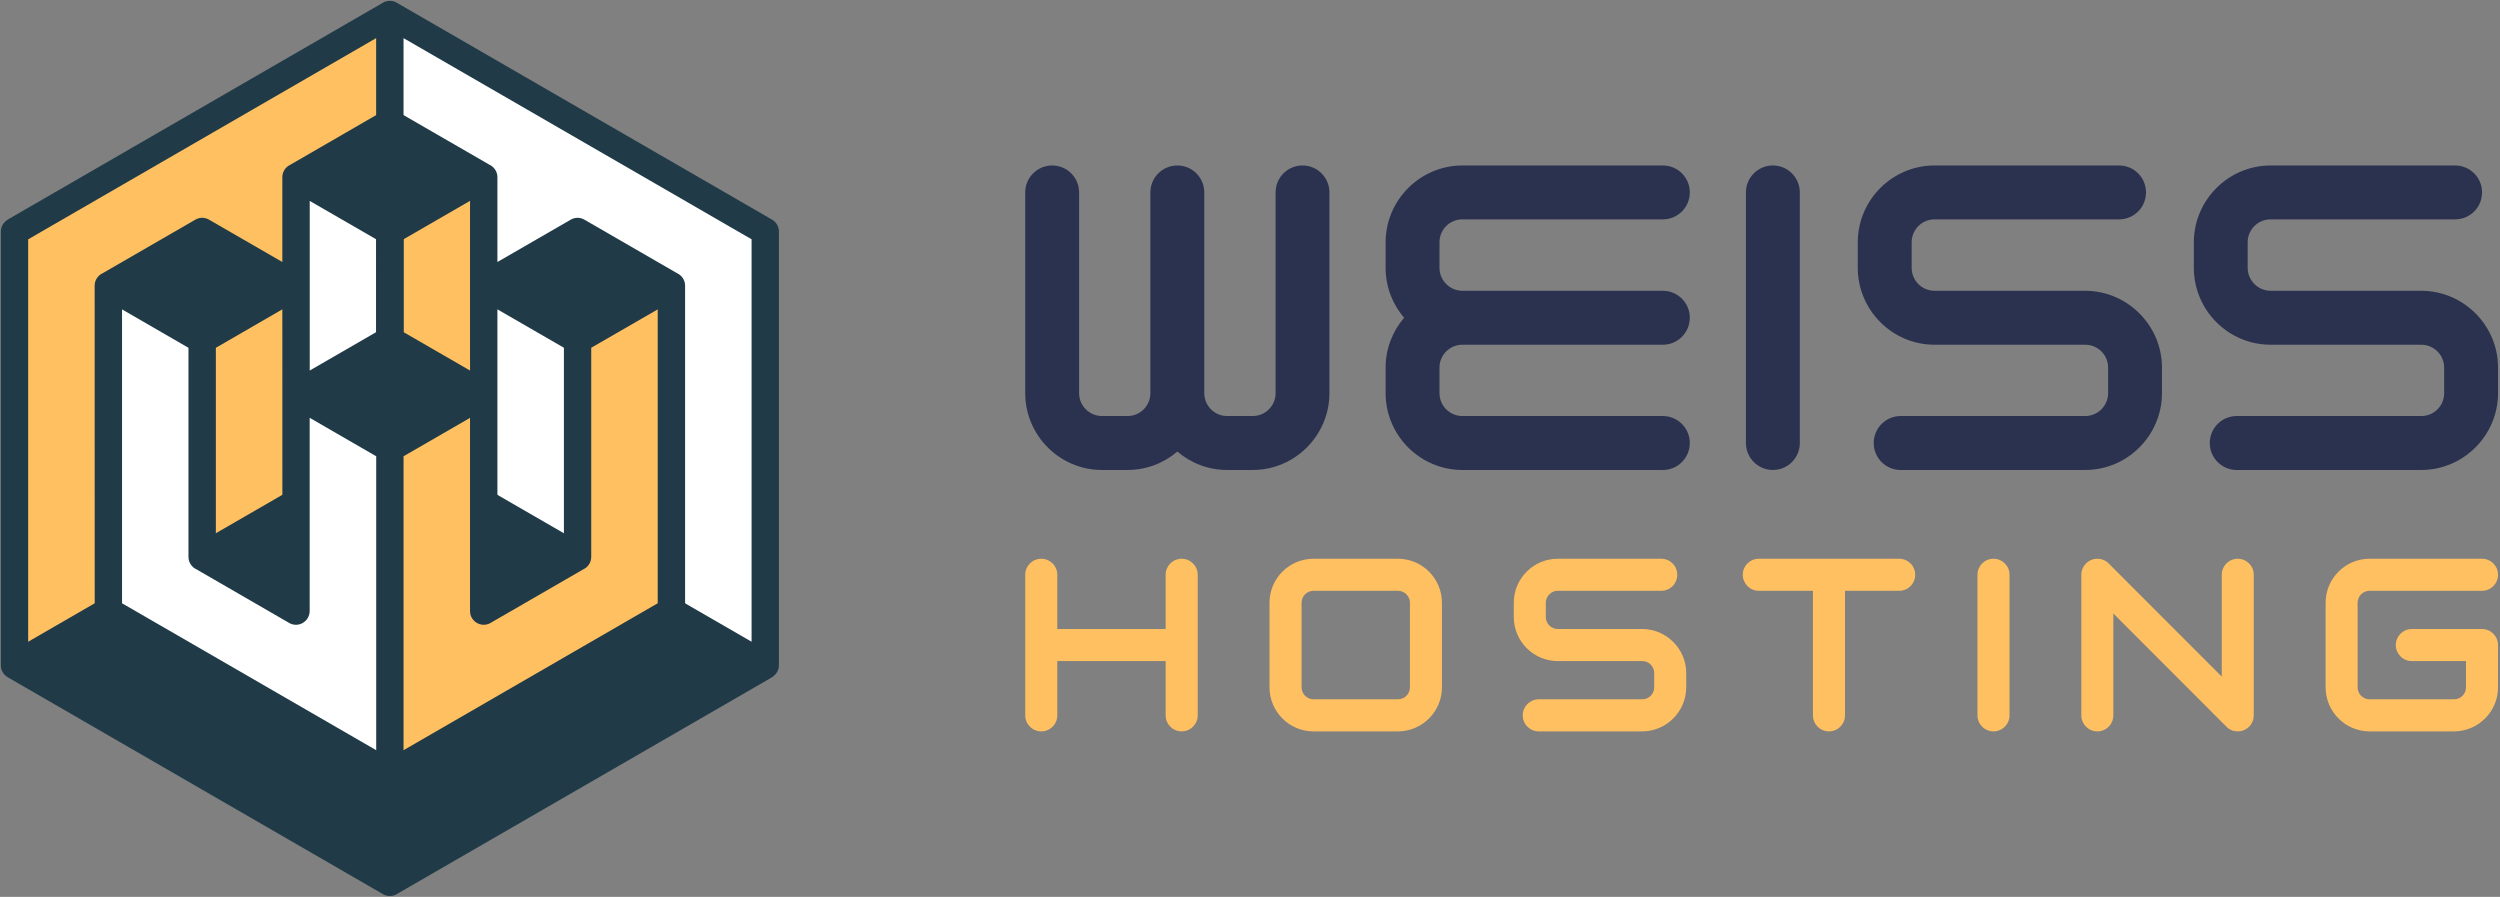
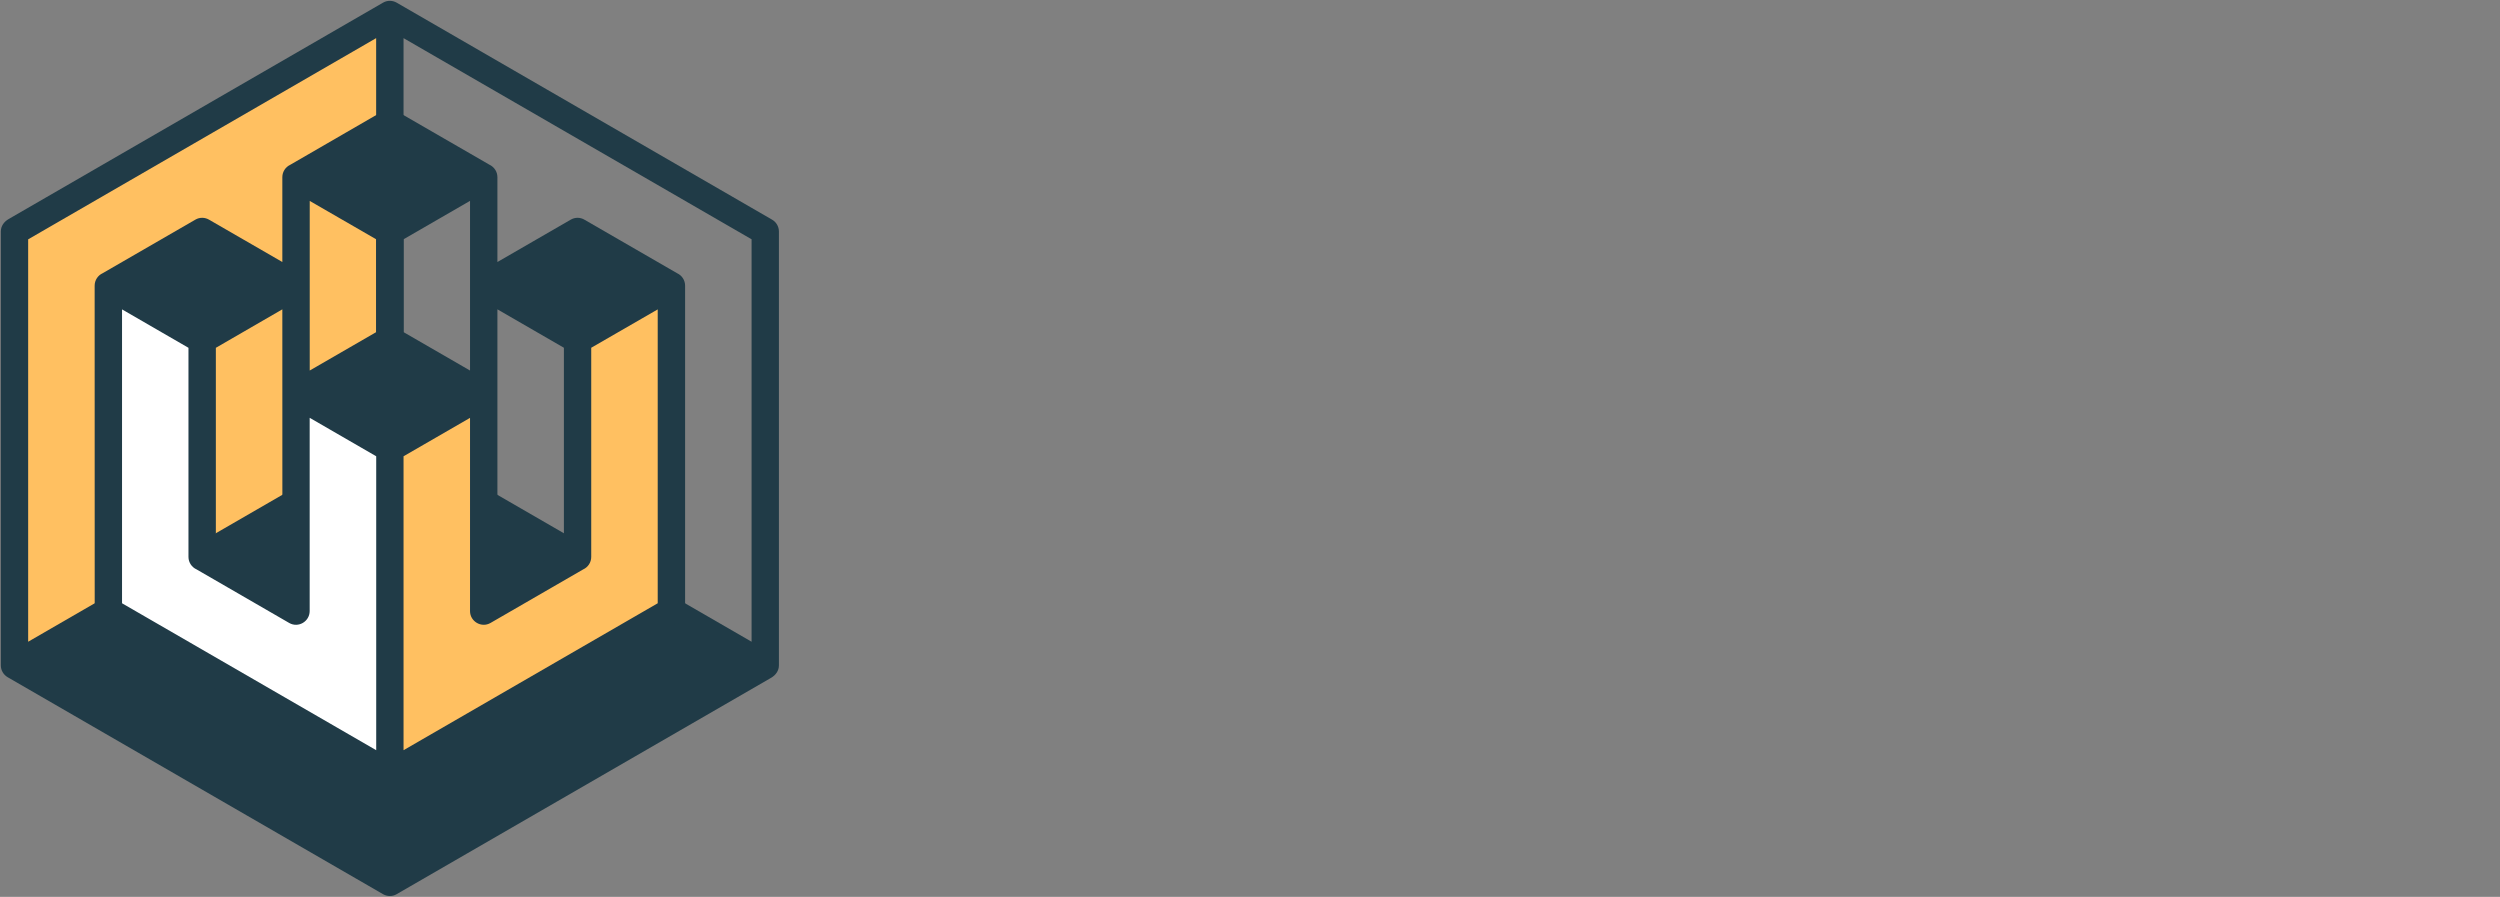
<svg xmlns="http://www.w3.org/2000/svg" width="800" height="287" viewBox="0 0 800 287" fill="none">
  <rect x="0" y="0" width="800" height="287" fill="#808080" stroke="none" />
  <g clip-path="url(#clip0_1_2)">
    <path fill-rule="evenodd" clip-rule="evenodd" d="M4.647 74.067L124.751 4.629V143.489L4.647 212.927V74.067Z" fill="#FFC061" />
-     <path fill-rule="evenodd" clip-rule="evenodd" d="M244.871 74.067L124.75 4.629V143.489L244.871 212.927V74.067Z" fill="white" />
-     <path fill-rule="evenodd" clip-rule="evenodd" d="M124.75 108.779L154.789 126.142V91.415V56.704L124.75 74.068V108.779Z" fill="#FFC061" />
-     <path fill-rule="evenodd" clip-rule="evenodd" d="M124.769 108.779L94.731 126.142V91.415V56.704L124.753 74.051L124.769 108.779Z" fill="white" />
    <path d="M246.787 216.881L126.933 286.135C126.233 286.552 125.467 286.736 124.717 286.719C123.967 286.719 123.217 286.502 122.568 286.135L2.463 216.714C1.114 215.93 0.264 214.495 0.264 212.927V74.068C0.264 72.317 1.331 70.932 2.73 70.115L122.584 0.844C124.001 0.026 125.667 0.11 126.983 0.877L247.053 70.282C248.403 71.049 249.253 72.5 249.253 74.068V212.927C249.253 214.662 248.186 216.063 246.787 216.881ZM129.132 12.203V140.988L240.506 205.355V76.57L129.132 12.203ZM9.011 205.355L120.368 140.988V12.203L9.011 76.587V205.355Z" fill="#203B47" />
    <path fill-rule="evenodd" clip-rule="evenodd" d="M64.691 178.217L94.73 195.563V160.853V126.142L124.752 143.489V212.927V247.638L34.669 195.563V160.853V91.415L64.691 108.779V178.217Z" fill="white" />
    <path fill-rule="evenodd" clip-rule="evenodd" d="M184.827 178.217L154.789 195.563V160.853V126.142L124.75 143.489V212.927V247.638L214.849 195.563V160.853V91.415L184.827 108.779V178.217Z" fill="#FFC061" />
    <path d="M159.172 83.842L182.647 70.282C184.062 69.465 185.745 69.531 187.045 70.315L216.667 87.429C218.183 88.112 219.233 89.647 219.233 91.415V195.564C219.216 197.082 218.433 198.55 217.05 199.35L127.218 251.274H127.201L127.118 251.341L127.034 251.391L126.951 251.441H126.935L126.851 251.508L126.668 251.591H126.651L126.568 251.641C126.018 251.891 125.435 252.008 124.868 252.025H124.802H124.752H124.719H124.668H124.652H124.635H124.585H124.552H124.502C123.686 251.975 122.936 251.708 122.303 251.274L32.487 199.35C31.088 198.55 30.305 197.082 30.305 195.564L30.288 91.415C30.288 89.647 31.338 88.112 32.854 87.429L62.526 70.282C63.942 69.465 65.608 69.531 66.924 70.315L90.348 83.842V56.704C90.348 54.953 91.365 53.452 92.847 52.751L122.569 35.554C124.052 34.703 125.851 34.804 127.184 35.705L156.606 52.701C158.123 53.402 159.172 54.92 159.172 56.704V83.842ZM90.348 98.988L69.073 111.297V175.698L90.365 188.008C90.365 158.334 90.348 128.661 90.348 98.988ZM99.112 118.57L120.387 106.277L120.37 76.57L99.112 64.293V118.57ZM129.134 106.277L150.409 118.57V64.277L129.134 76.57V106.277ZM159.172 187.991L180.447 175.698V111.281L159.172 98.988C159.172 128.661 159.172 158.334 159.172 187.991ZM189.194 111.281V178.217C189.194 179.985 188.144 181.519 186.628 182.203L156.956 199.35C154.024 201.034 150.409 198.849 150.409 195.564V133.715L129.134 146.008V240.065L210.469 193.045V99.004L189.194 111.281ZM120.387 146.008L99.095 133.698V195.564C99.078 198.866 95.48 201.034 92.548 199.35L62.892 182.203C61.376 181.519 60.31 179.985 60.31 178.217V111.297L39.051 99.004V193.045L120.387 240.065V146.008Z" fill="#203B47" />
-     <path d="M408.191 61.575C408.191 56.804 412.04 52.951 416.805 52.951C421.57 52.951 425.418 56.804 425.418 61.575V125.808C425.418 139.336 414.372 150.394 400.861 150.394H392.697C386.617 150.394 381.052 148.176 376.754 144.49C372.455 148.176 366.874 150.394 360.809 150.394H352.646C339.101 150.394 328.072 139.352 328.072 125.808V61.575C328.072 56.804 331.937 52.951 336.702 52.951C341.45 52.951 345.315 56.804 345.315 61.575V125.808C345.315 129.845 348.614 133.13 352.646 133.13H360.809C364.858 133.13 368.124 129.861 368.124 125.808V61.575C368.124 56.804 371.988 52.951 376.754 52.951C381.502 52.951 385.367 56.804 385.367 61.575V125.808C385.367 129.845 388.649 133.13 392.697 133.13H400.861C404.909 133.13 408.191 129.861 408.191 125.808V61.575ZM715.757 150.394C710.991 150.394 707.125 146.524 707.125 141.771C707.125 137 710.991 133.13 715.757 133.13H774.799C778.866 133.13 782.132 129.878 782.132 125.808V117.635C782.132 113.582 778.848 110.313 774.799 110.313H726.603C713.058 110.313 702.029 99.254 702.029 85.71V77.537C702.029 64.026 713.09 52.951 726.603 52.951H785.645C790.412 52.951 794.259 56.804 794.259 61.575C794.259 66.345 790.412 70.198 785.645 70.198H726.603C722.523 70.198 719.257 73.45 719.257 77.537V85.71C719.257 89.747 722.573 93.049 726.603 93.049H774.799C788.312 93.049 799.373 104.108 799.373 117.635V125.808C799.373 139.319 788.299 150.394 774.799 150.394H715.757ZM608.199 150.394C603.45 150.394 599.585 146.524 599.585 141.771C599.585 137 603.45 133.13 608.199 133.13H667.259C671.307 133.13 674.592 129.845 674.592 125.808V117.635C674.592 113.565 671.326 110.313 667.259 110.313H619.045C605.532 110.313 594.489 99.237 594.489 85.71V77.537C594.489 63.993 605.532 52.951 619.045 52.951H678.105C682.872 52.951 686.719 56.804 686.719 61.575C686.719 66.345 682.872 70.198 678.105 70.198H619.045C614.996 70.198 611.73 73.484 611.73 77.537V85.71C611.73 89.763 614.996 93.049 619.045 93.049H667.259C680.754 93.049 691.833 104.124 691.833 117.635V125.808C691.833 139.319 680.786 150.394 667.259 150.394H608.199ZM575.944 141.771C575.944 146.524 572.079 150.394 567.312 150.394C562.564 150.394 558.699 146.524 558.699 141.771V61.575C558.699 56.804 562.564 52.951 567.312 52.951C572.079 52.951 575.944 56.804 575.944 61.575V141.771ZM532.126 133.13C536.874 133.13 540.739 137 540.739 141.771C540.739 146.524 536.874 150.394 532.126 150.394H467.969C454.443 150.394 443.395 139.352 443.395 125.808V117.635C443.395 111.58 445.628 106.009 449.31 101.689C445.628 97.386 443.395 91.798 443.395 85.71V77.537C443.395 64.026 454.456 52.951 467.969 52.951H532.126C536.874 52.951 540.739 56.804 540.739 61.575C540.739 66.345 536.874 70.198 532.126 70.198H467.969C463.889 70.198 460.636 73.45 460.636 77.537V85.71C460.636 89.747 463.939 93.049 467.969 93.049H532.126C536.874 93.049 540.739 96.919 540.739 101.672C540.739 106.443 536.874 110.313 532.126 110.313H467.969C463.921 110.313 460.636 113.582 460.636 117.635V125.808C460.636 129.861 463.921 133.13 467.969 133.13H532.126Z" fill="#2B324F" />
-     <path d="M338.335 228.906C338.335 231.742 336.035 234.043 333.203 234.043C330.371 234.043 328.072 231.742 328.072 228.906V183.921C328.072 181.085 330.371 178.8 333.203 178.8C336.035 178.8 338.335 181.085 338.335 183.921V201.284H373.005V183.921C373.005 181.085 375.304 178.8 378.136 178.8C380.969 178.8 383.268 181.085 383.268 183.921V228.906C383.268 231.742 380.969 234.043 378.136 234.043C375.304 234.043 373.005 231.742 373.005 228.906V211.542H338.335V228.906ZM794.245 178.8C797.077 178.8 799.373 181.085 799.373 183.921C799.373 186.756 797.077 189.058 794.245 189.058H758.258C756.159 189.058 754.443 190.776 754.443 192.878V219.949C754.443 222.067 756.159 223.769 758.258 223.769H785.298C787.429 223.769 789.113 222.067 789.113 219.949V211.542H771.785C768.953 211.542 766.652 209.257 766.652 206.422C766.652 203.586 768.953 201.284 771.785 201.284H794.245C797.077 201.284 799.373 203.586 799.373 206.422V219.949C799.373 227.688 793.029 234.043 785.298 234.043H758.258C750.527 234.043 744.196 227.705 744.196 219.949V192.878C744.196 185.122 750.509 178.8 758.258 178.8H794.245ZM643.051 228.906C643.051 231.742 640.755 234.043 637.919 234.043C635.087 234.043 632.791 231.742 632.791 228.906V183.921C632.791 181.085 635.087 178.8 637.919 178.8C640.755 178.8 643.051 181.085 643.051 183.921V228.906ZM676.271 228.906C676.271 231.742 673.988 234.043 671.157 234.043C668.325 234.043 666.024 231.742 666.024 228.906V183.921C666.024 181.085 668.325 178.8 671.157 178.8C672.607 178.8 673.924 179.4 674.857 180.385L710.959 216.513V183.921C710.959 181.085 713.241 178.8 716.073 178.8C718.904 178.8 721.205 181.085 721.205 183.921V228.906C721.205 230.224 720.707 231.541 719.705 232.542C717.706 234.544 714.458 234.544 712.459 232.542L676.271 196.314V228.906ZM590.404 228.906C590.404 231.742 588.108 234.043 585.271 234.043C582.44 234.043 580.144 231.742 580.144 228.906V189.058H562.816C559.984 189.058 557.683 186.756 557.683 183.921C557.683 181.085 559.984 178.8 562.816 178.8H607.75C610.582 178.8 612.864 181.085 612.864 183.921C612.864 186.756 610.582 189.058 607.75 189.058H590.404V228.906ZM492.392 234.043C489.579 234.043 487.278 231.742 487.278 228.906C487.278 226.07 489.579 223.769 492.392 223.769H525.511C527.647 223.769 529.344 222.084 529.344 219.949V215.379C529.344 213.244 527.647 211.542 525.511 211.542H498.49C490.727 211.542 484.414 205.221 484.414 197.465V192.878C484.414 185.122 490.727 178.8 498.49 178.8H531.609C534.445 178.8 536.728 181.085 536.728 183.921C536.728 186.756 534.445 189.058 531.609 189.058H498.49C496.39 189.058 494.656 190.776 494.656 192.878V197.465C494.656 199.566 496.39 201.284 498.49 201.284H525.511C533.242 201.284 539.591 207.639 539.591 215.379V219.949C539.591 227.688 533.242 234.043 525.511 234.043H492.392ZM451.176 205.988V192.878C451.176 190.776 449.461 189.058 447.361 189.058H420.32C418.221 189.058 416.505 190.776 416.505 192.878V219.949C416.505 222.051 418.221 223.769 420.32 223.769H447.361C449.475 223.769 451.176 222.067 451.176 219.949V205.988ZM461.419 192.878V219.949C461.419 227.705 455.092 234.043 447.361 234.043H420.32C412.556 234.043 406.242 227.722 406.242 219.949V192.878C406.242 185.122 412.556 178.8 420.32 178.8H447.361C455.106 178.8 461.419 185.122 461.419 192.878Z" fill="#FFC061" />
  </g>
  <defs>
    <clipPath id="clip0_1_2">
      <rect width="800" height="287" fill="white" />
    </clipPath>
  </defs>
</svg>